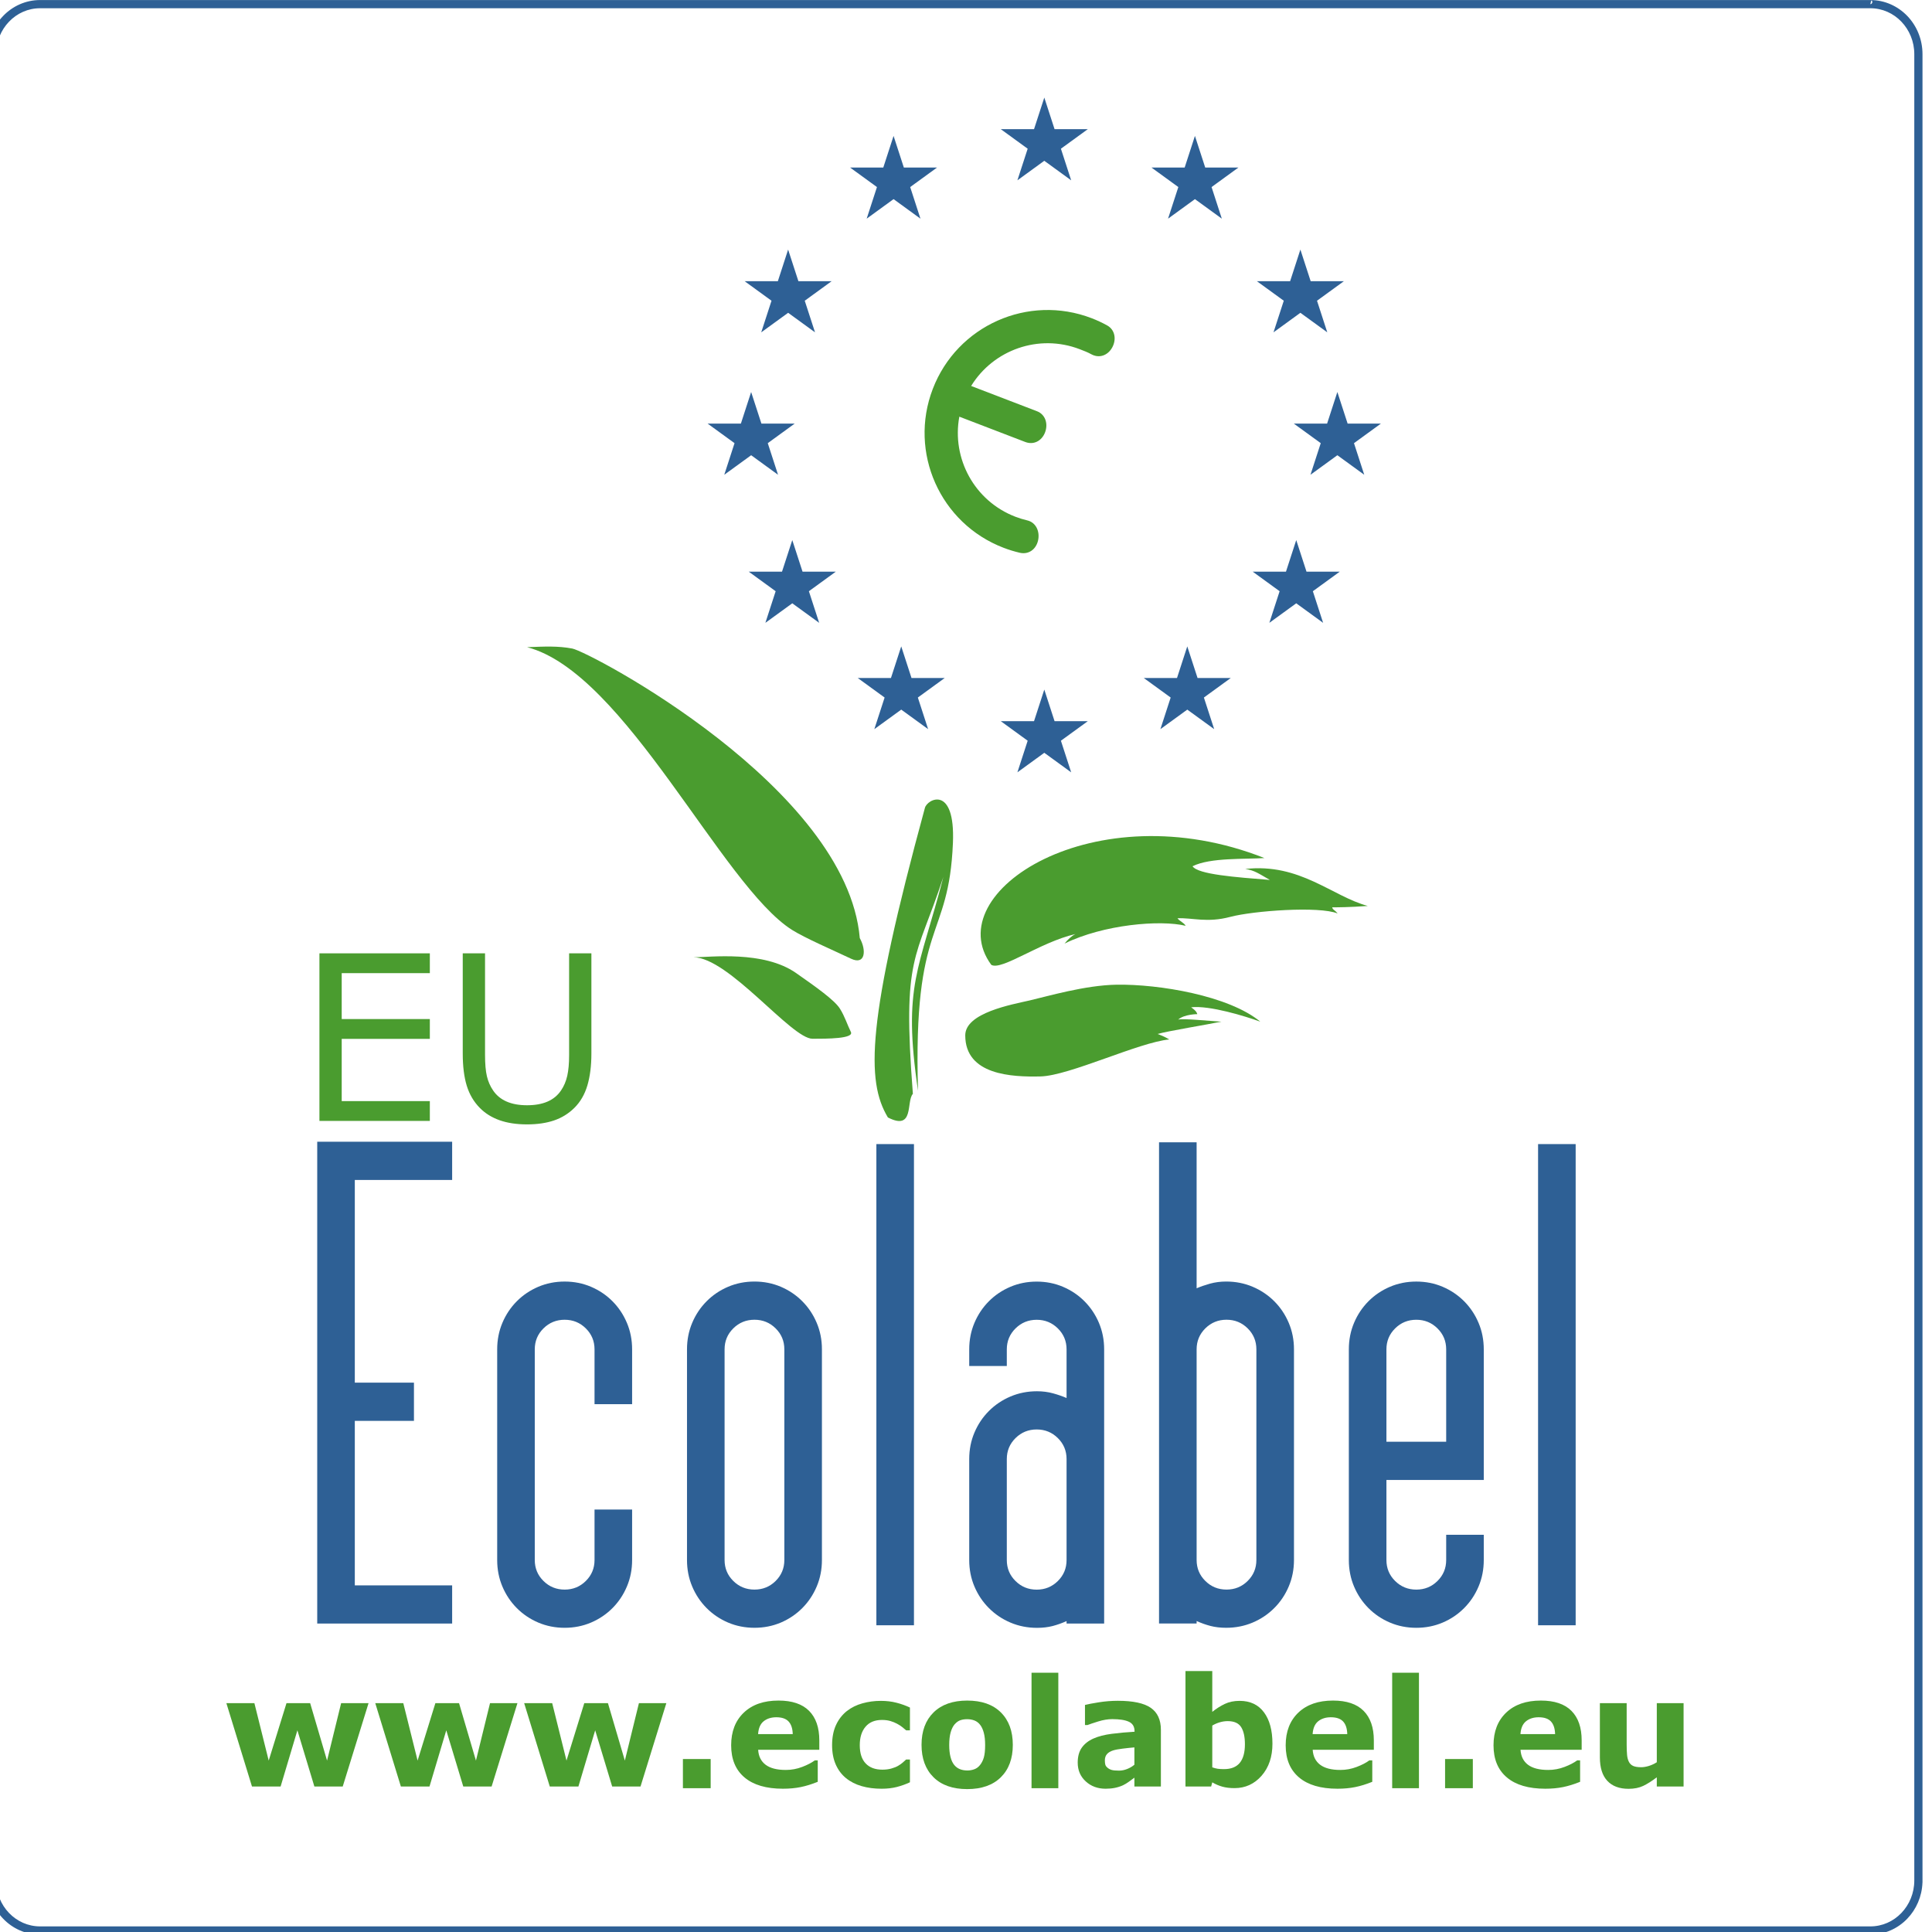
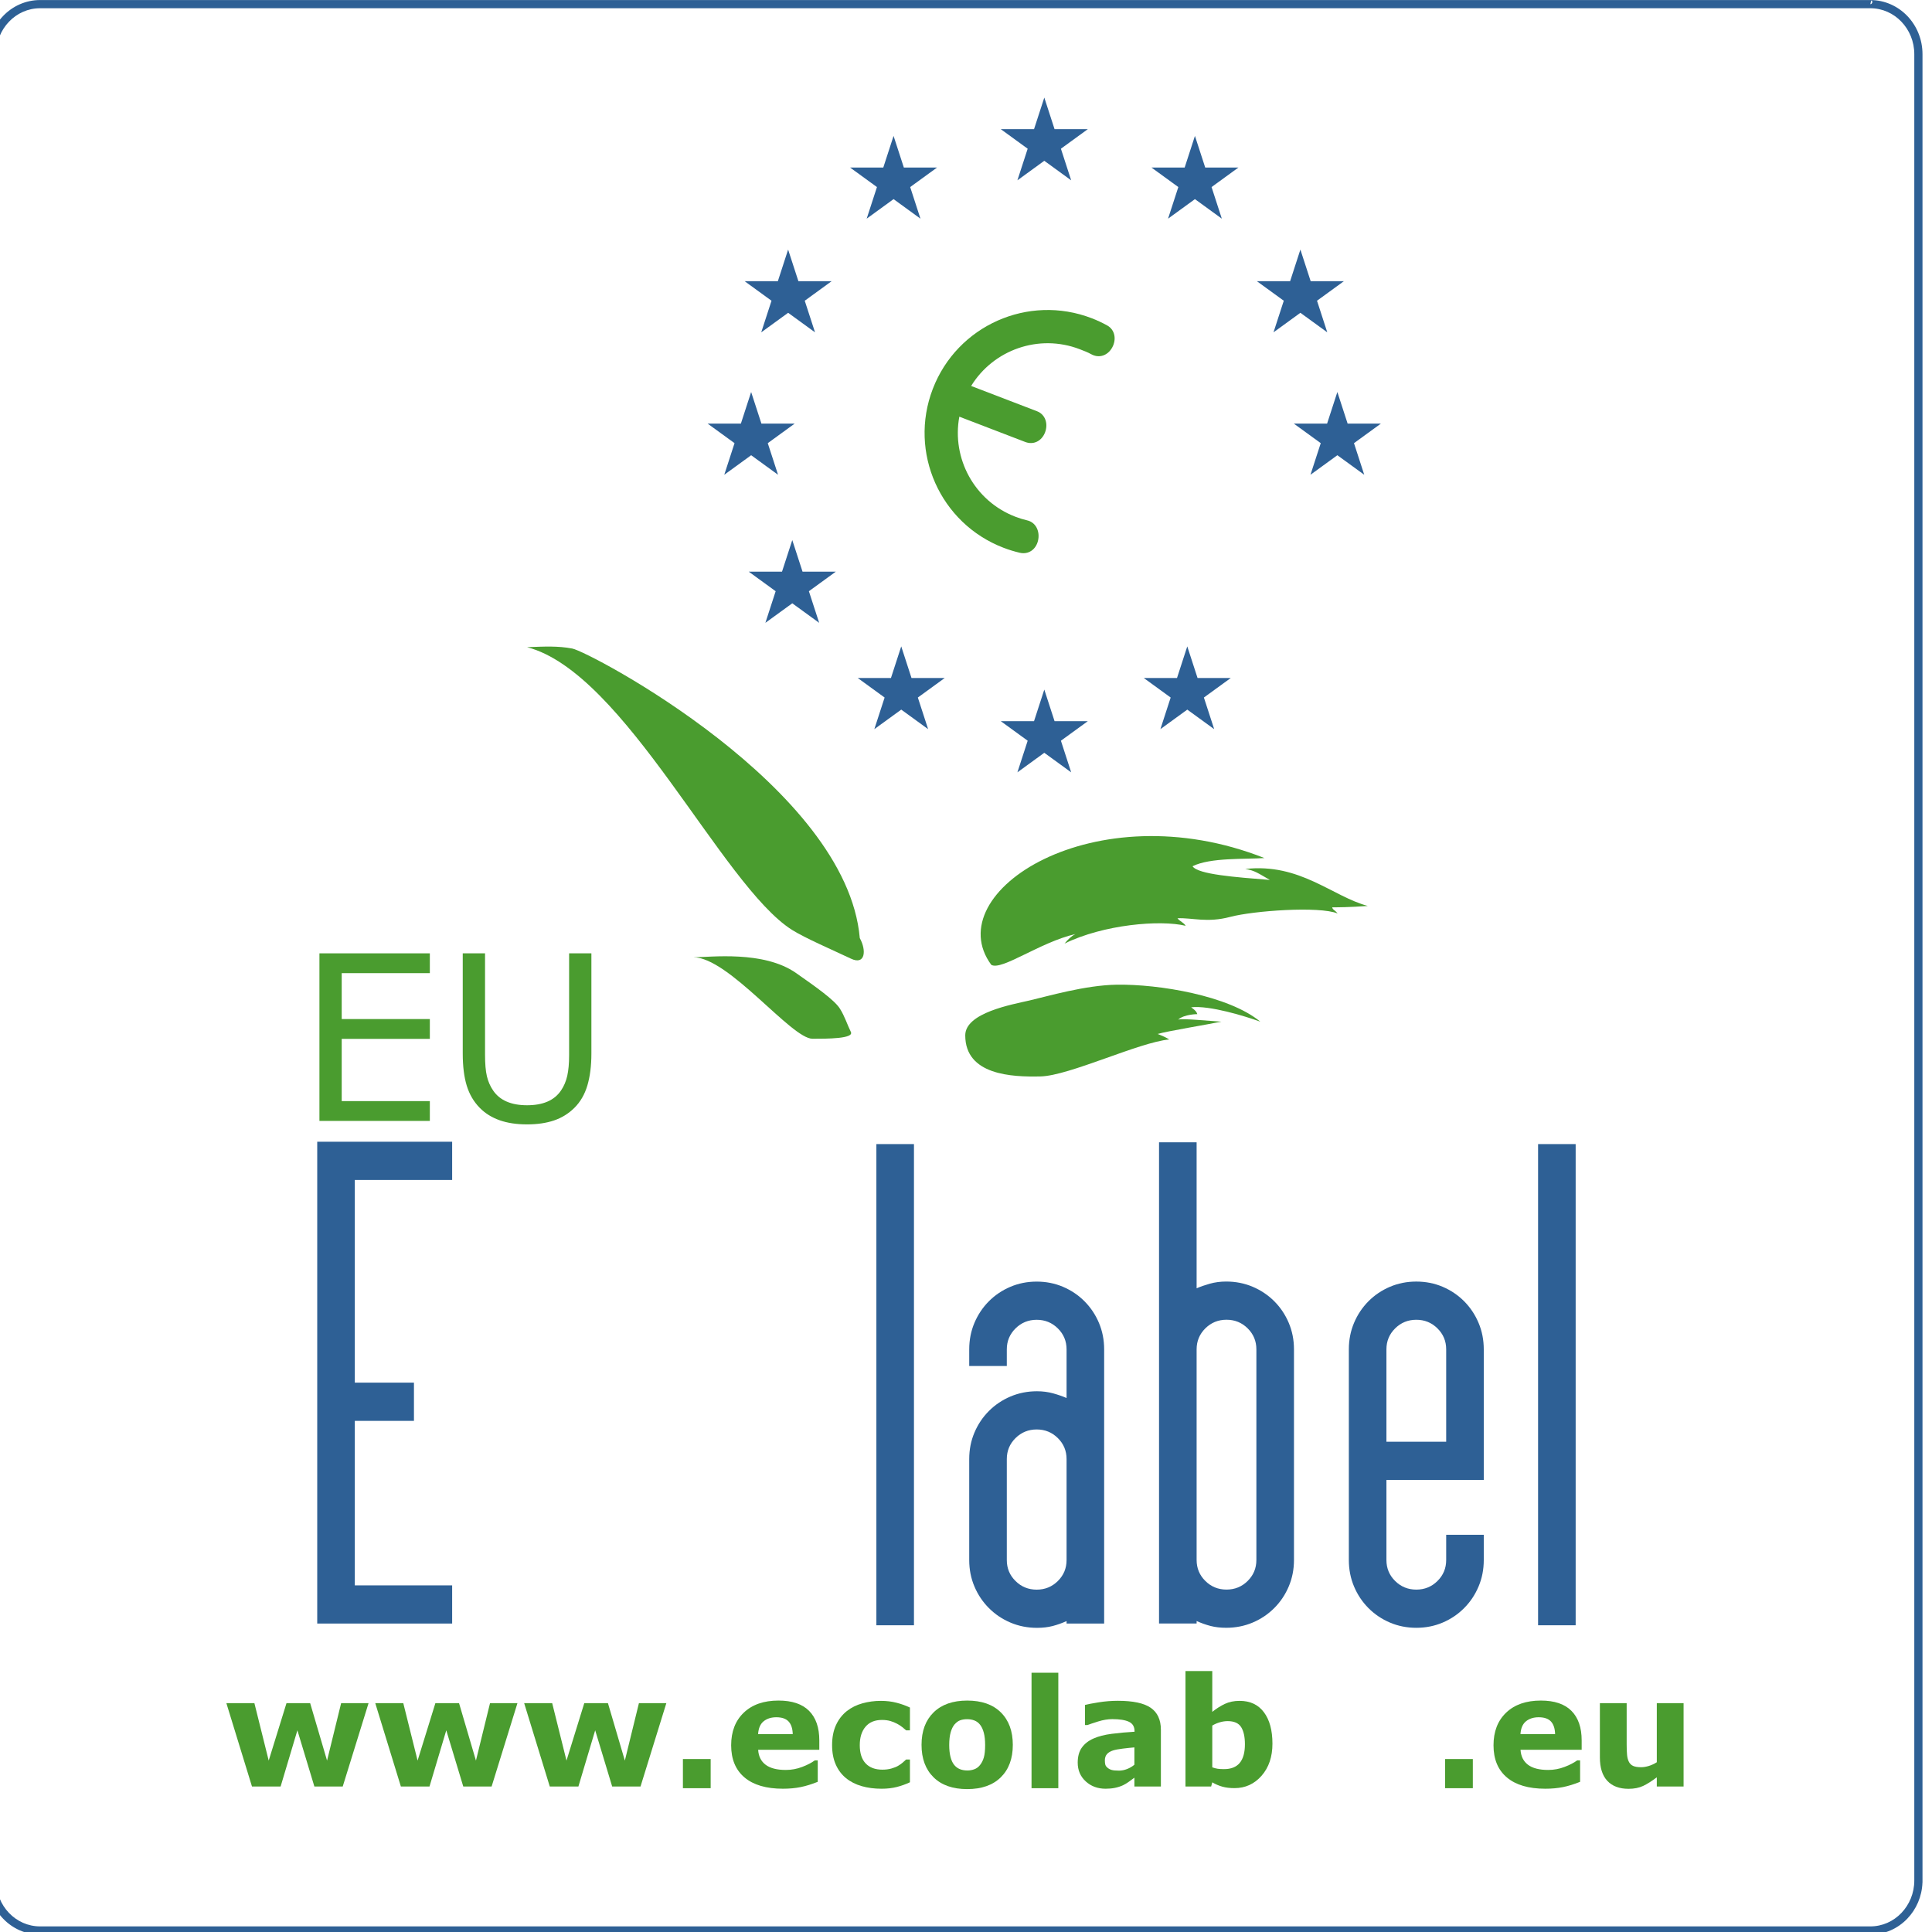
<svg xmlns="http://www.w3.org/2000/svg" xmlns:ns1="http://www.inkscape.org/namespaces/inkscape" xmlns:ns2="http://sodipodi.sourceforge.net/DTD/sodipodi-0.dtd" width="53.333mm" height="53.333mm" viewBox="0 0 53.333 53.333" version="1.1" id="svg1" ns1:version="1.4 (86a8ad7, 2024-10-11)" ns2:docname="ecolabel.svg">
  <ns2:namedview id="namedview1" pagecolor="#ffffff" bordercolor="#000000" borderopacity="0.25" ns1:showpageshadow="2" ns1:pageopacity="0.0" ns1:pagecheckerboard="0" ns1:deskcolor="#d1d1d1" ns1:document-units="mm" ns1:zoom="1.1358375" ns1:cx="101.24687" ns1:cy="100.80667" ns1:window-width="2880" ns1:window-height="1514" ns1:window-x="2869" ns1:window-y="-11" ns1:window-maximized="1" ns1:current-layer="layer1" />
  <defs id="defs1">
    <clipPath clipPathUnits="userSpaceOnUse" id="clipPath17-2">
      <path d="M 56.693,488.567 H 207.874 V 665.969 H 56.693 Z" transform="translate(-144.17,-640.548)" id="path17-4" />
    </clipPath>
    <clipPath clipPathUnits="userSpaceOnUse" id="clipPath19-5">
      <path d="M 56.693,488.567 H 207.874 V 665.969 H 56.693 Z" transform="translate(-140.56,-654.352)" id="path19-5" />
    </clipPath>
    <clipPath clipPathUnits="userSpaceOnUse" id="clipPath21-1">
      <path d="M 56.693,488.567 H 207.874 V 665.969 H 56.693 Z" transform="translate(-152.329,-651.356)" id="path21-7" />
    </clipPath>
    <clipPath clipPathUnits="userSpaceOnUse" id="clipPath23-1">
      <path d="M 56.693,488.567 H 207.874 V 665.969 H 56.693 Z" transform="translate(-160.568,-642.476)" id="path23-1" />
    </clipPath>
    <clipPath clipPathUnits="userSpaceOnUse" id="clipPath25-5">
      <path d="M 56.693,488.567 H 207.874 V 665.969 H 56.693 Z" transform="translate(-128.784,-651.356)" id="path25-2" />
    </clipPath>
    <clipPath clipPathUnits="userSpaceOnUse" id="clipPath27-7">
      <path d="M 56.693,488.567 H 207.874 V 665.969 H 56.693 Z" transform="translate(-120.546,-642.476)" id="path27-6" />
    </clipPath>
    <clipPath clipPathUnits="userSpaceOnUse" id="clipPath29-1">
      <path d="M 56.693,488.567 H 207.874 V 665.969 H 56.693 Z" transform="translate(-163.457,-631.348)" id="path29-4" />
    </clipPath>
    <clipPath clipPathUnits="userSpaceOnUse" id="clipPath31-2">
-       <path d="M 56.693,488.567 H 207.874 V 665.969 H 56.693 Z" transform="translate(-160.244,-619.78)" id="path31-3" />
+       <path d="M 56.693,488.567 V 665.969 H 56.693 Z" transform="translate(-160.244,-619.78)" id="path31-3" />
    </clipPath>
    <clipPath clipPathUnits="userSpaceOnUse" id="clipPath33-2">
      <path d="M 56.693,488.567 H 207.874 V 665.969 H 56.693 Z" transform="translate(-120.87,-619.78)" id="path33-2" />
    </clipPath>
    <clipPath clipPathUnits="userSpaceOnUse" id="clipPath35-1">
      <path d="M 56.693,488.567 H 207.874 V 665.969 H 56.693 Z" transform="translate(-129.383,-611.474)" id="path35-6" />
    </clipPath>
    <clipPath clipPathUnits="userSpaceOnUse" id="clipPath37-8">
      <path d="M 56.693,488.567 H 207.874 V 665.969 H 56.693 Z" transform="translate(-117.657,-631.348)" id="path37-5" />
    </clipPath>
    <clipPath clipPathUnits="userSpaceOnUse" id="clipPath39-7">
      <path d="M 56.693,488.567 H 207.874 V 665.969 H 56.693 Z" transform="translate(-140.56,-608.1)" id="path39-6" />
    </clipPath>
    <clipPath clipPathUnits="userSpaceOnUse" id="clipPath41-1">
      <path d="M 56.693,488.567 H 207.874 V 665.969 H 56.693 Z" transform="translate(-132.123,-600.114)" id="path41-8" />
    </clipPath>
    <clipPath clipPathUnits="userSpaceOnUse" id="clipPath43-9">
      <path d="M 56.693,488.567 H 207.874 V 665.969 H 56.693 Z" transform="translate(-111.848,-591.18)" id="path43-2" />
    </clipPath>
    <clipPath clipPathUnits="userSpaceOnUse" id="clipPath45-7">
      <path d="M 56.693,488.567 H 207.874 V 665.969 H 56.693 Z" transform="translate(-135.119,-590.591)" id="path45-9" />
    </clipPath>
    <clipPath clipPathUnits="userSpaceOnUse" id="clipPath47-5">
      <path d="M 56.693,488.567 H 207.874 V 665.969 H 56.693 Z" transform="translate(-133.086,-585.081)" id="path47-4" />
    </clipPath>
    <clipPath clipPathUnits="userSpaceOnUse" id="clipPath49-3">
      <path d="M 56.693,488.567 H 207.874 V 665.969 H 56.693 Z" transform="translate(-86.468,-532.908)" id="path49-1" />
    </clipPath>
    <clipPath clipPathUnits="userSpaceOnUse" id="clipPath51-2">
      <path d="M 56.693,488.567 H 207.874 V 665.969 H 56.693 Z" transform="translate(-98.1,-532.908)" id="path51-3" />
    </clipPath>
    <clipPath clipPathUnits="userSpaceOnUse" id="clipPath53-3">
      <path d="M 56.693,488.567 H 207.874 V 665.969 H 56.693 Z" transform="translate(-109.733,-532.908)" id="path53-4" />
    </clipPath>
    <clipPath clipPathUnits="userSpaceOnUse" id="clipPath55-1">
      <path d="M 56.693,488.567 H 207.874 V 665.969 H 56.693 Z" id="path55-1" />
    </clipPath>
    <clipPath clipPathUnits="userSpaceOnUse" id="clipPath57-3">
      <path d="M 56.693,488.567 H 207.874 V 665.969 H 56.693 Z" transform="translate(-119.609,-530.489)" id="path57-8" />
    </clipPath>
    <clipPath clipPathUnits="userSpaceOnUse" id="clipPath59-7">
      <path d="M 56.693,488.567 H 207.874 V 665.969 H 56.693 Z" transform="translate(-126.55,-526.222)" id="path59-4" />
    </clipPath>
    <clipPath clipPathUnits="userSpaceOnUse" id="clipPath61-2">
      <path d="M 56.693,488.567 H 207.874 V 665.969 H 56.693 Z" transform="translate(-134.233,-528.066)" id="path61-7" />
    </clipPath>
    <clipPath clipPathUnits="userSpaceOnUse" id="clipPath63-7">
      <path d="M 56.693,488.567 H 207.874 V 665.969 H 56.693 Z" id="path63-9" />
    </clipPath>
    <clipPath clipPathUnits="userSpaceOnUse" id="clipPath65-3">
      <path d="M 56.693,488.567 H 207.874 V 665.969 H 56.693 Z" transform="translate(-146.301,-528.099)" id="path65-1" />
    </clipPath>
    <clipPath clipPathUnits="userSpaceOnUse" id="clipPath67-9">
      <path d="M 56.693,488.567 H 207.874 V 665.969 H 56.693 Z" transform="translate(-154.936,-529.698)" id="path67-8" />
    </clipPath>
    <clipPath clipPathUnits="userSpaceOnUse" id="clipPath69-6">
      <path d="M 56.693,488.567 H 207.874 V 665.969 H 56.693 Z" transform="translate(-162.932,-530.489)" id="path69-5" />
    </clipPath>
    <clipPath clipPathUnits="userSpaceOnUse" id="clipPath71-0">
      <path d="M 56.693,488.567 H 207.874 V 665.969 H 56.693 Z" id="path71-2" />
    </clipPath>
    <clipPath clipPathUnits="userSpaceOnUse" id="clipPath73-8">
      <path d="M 56.693,488.567 H 207.874 V 665.969 H 56.693 Z" id="path73-6" />
    </clipPath>
    <clipPath clipPathUnits="userSpaceOnUse" id="clipPath75-0">
      <path d="M 56.693,488.567 H 207.874 V 665.969 H 56.693 Z" transform="translate(-179.169,-530.489)" id="path75-2" />
    </clipPath>
    <clipPath clipPathUnits="userSpaceOnUse" id="clipPath77-4">
      <path d="M 56.693,488.567 H 207.874 V 665.969 H 56.693 Z" transform="translate(-189.207,-526.395)" id="path77-8" />
    </clipPath>
    <clipPath clipPathUnits="userSpaceOnUse" id="clipPath79-6">
      <path d="M 56.693,488.567 H 207.874 V 665.969 H 56.693 Z" transform="translate(-91.256,-578.396)" id="path79-5" />
    </clipPath>
    <clipPath clipPathUnits="userSpaceOnUse" id="clipPath81-0">
      <path d="M 56.693,488.567 H 207.874 V 665.969 H 56.693 Z" transform="translate(-103.877,-583.656)" id="path81-9" />
    </clipPath>
    <clipPath clipPathUnits="userSpaceOnUse" id="clipPath83-0">
      <path d="M 56.693,488.567 H 207.874 V 665.969 H 56.693 Z" transform="translate(-82.457,-539.127)" id="path83-0" />
    </clipPath>
    <clipPath clipPathUnits="userSpaceOnUse" id="clipPath85-6">
      <path d="M 56.693,488.567 H 207.874 V 665.969 H 56.693 Z" transform="translate(-104.123,-556.268)" id="path85-1" />
    </clipPath>
    <clipPath clipPathUnits="userSpaceOnUse" id="clipPath87-3">
      <path d="M 56.693,488.567 H 207.874 V 665.969 H 56.693 Z" transform="translate(-118.952,-560.553)" id="path87-8" />
    </clipPath>
    <clipPath clipPathUnits="userSpaceOnUse" id="clipPath89-9">
      <path d="M 56.693,488.567 H 207.874 V 665.969 H 56.693 Z" id="path89-3" />
    </clipPath>
    <clipPath clipPathUnits="userSpaceOnUse" id="clipPath91-4">
      <path d="M 56.693,488.567 H 207.874 V 665.969 H 56.693 Z" transform="translate(-136.333,-544.086)" id="path91-4" />
    </clipPath>
    <clipPath clipPathUnits="userSpaceOnUse" id="clipPath93-6">
      <path d="M 56.693,488.567 H 207.874 V 665.969 H 56.693 Z" transform="translate(-155.15,-562.189)" id="path93-0" />
    </clipPath>
    <clipPath clipPathUnits="userSpaceOnUse" id="clipPath95-6">
      <path d="M 56.693,488.567 H 207.874 V 665.969 H 56.693 Z" transform="translate(-165.991,-553.331)" id="path95-6" />
    </clipPath>
    <clipPath clipPathUnits="userSpaceOnUse" id="clipPath97-1">
      <path d="M 56.693,488.567 H 207.874 V 665.969 H 56.693 Z" id="path97-8" />
    </clipPath>
    <clipPath clipPathUnits="userSpaceOnUse" id="clipPath99-4">
      <path d="M 56.693,488.567 H 207.874 V 665.969 H 56.693 Z" transform="translate(-203.864,-665.929)" id="path99-9" />
    </clipPath>
    <clipPath clipPathUnits="userSpaceOnUse" id="clipPath101-6">
      <path d="M 56.693,488.567 H 207.874 V 665.969 H 56.693 Z" transform="translate(-151.731,-611.474)" id="path101-3" />
    </clipPath>
    <clipPath clipPathUnits="userSpaceOnUse" id="clipPath103-7">
      <path d="M 56.693,488.567 H 207.874 V 665.969 H 56.693 Z" transform="translate(-124.847,-592.679)" id="path103-8" />
    </clipPath>
  </defs>
  <g ns1:label="Camada 1" ns1:groupmode="layer" id="layer1" transform="translate(-78.317,-28.575)">
    <g id="g3" transform="matrix(0.265,0,0,0.265,297.802,28.036)">
      <g id="g15" transform="translate(-905.143,-232.525)">
        <g id="group-MC0" />
        <path id="path16" d="m 0,0 c -0.385,0.213 -0.789,0.401 -1.211,0.563 -4.954,1.902 -10.512,-0.573 -12.413,-5.527 -1.902,-4.954 0.573,-10.512 5.527,-12.413 0.419,-0.161 0.843,-0.291 1.269,-0.39 0.692,-0.16 1.27,0.261 1.43,0.953 0.161,0.692 -0.152,1.416 -0.844,1.576 -0.31,0.073 -0.619,0.167 -0.925,0.285 -3.206,1.23 -4.988,4.56 -4.382,7.82 L -6.4,-9.109 c 0.663,-0.255 1.294,0.083 1.549,0.746 0.254,0.663 0.036,1.4 -0.627,1.655 l -5.148,1.975 c 1.733,2.823 5.281,4.102 8.484,2.873 0.309,-0.119 0.626,-0.239 0.907,-0.395 C -0.612,-2.596 0.059,-2.346 0.4,-1.723 0.741,-1.099 0.623,-0.341 0,0" style="fill:#4a9c2f;fill-opacity:1;fill-rule:nonzero;stroke:none" transform="matrix(1.333,0,0,-1.333,192.226,268.456)" clip-path="url(#clipPath17-2)" />
        <path id="path18" d="M 0,0 2.101,1.527 H -0.496 L -1.298,3.996 -2.101,1.527 H -4.698 L -2.597,0 -3.4,-2.47 -1.299,-0.943 0.802,-2.47 Z" style="fill:#2e6095;fill-opacity:1;fill-rule:nonzero;stroke:none" transform="matrix(1.333,0,0,-1.333,187.413,250.051)" clip-path="url(#clipPath19-5)" />
        <path id="path20" d="m 0,0 2.101,1.527 h -2.597 l -0.803,2.47 -0.802,-2.47 H -4.698 L -2.597,0 -3.4,-2.47 -1.299,-0.943 0.802,-2.47 Z" style="fill:#2e6095;fill-opacity:1;fill-rule:nonzero;stroke:none" transform="matrix(1.333,0,0,-1.333,203.106,254.045)" clip-path="url(#clipPath21-1)" />
        <path id="path22" d="m 0,0 2.101,1.527 h -2.597 l -0.803,2.47 -0.802,-2.47 H -4.699 L -2.597,0 -3.4,-2.47 -1.299,-0.943 0.802,-2.47 Z" style="fill:#2e6095;fill-opacity:1;fill-rule:nonzero;stroke:none" transform="matrix(1.333,0,0,-1.333,214.091,265.886)" clip-path="url(#clipPath23-1)" />
        <path id="path24" d="m 0,0 2.101,1.527 h -2.597 l -0.803,2.47 -0.802,-2.47 H -4.699 L -2.597,0 -3.4,-2.47 -1.299,-0.943 0.802,-2.47 Z" style="fill:#2e6095;fill-opacity:1;fill-rule:nonzero;stroke:none" transform="matrix(1.333,0,0,-1.333,171.712,254.045)" clip-path="url(#clipPath25-5)" />
        <path id="path26" d="m 0,0 2.101,1.527 h -2.597 l -0.803,2.47 -0.802,-2.47 H -4.698 L -2.597,0 -3.4,-2.47 -1.298,-0.943 0.803,-2.47 Z" style="fill:#2e6095;fill-opacity:1;fill-rule:nonzero;stroke:none" transform="matrix(1.333,0,0,-1.333,160.728,265.886)" clip-path="url(#clipPath27-7)" />
        <path id="path28" d="m 0,0 2.101,1.527 h -2.597 l -0.803,2.47 -0.802,-2.47 H -4.699 L -2.597,0 -3.4,-2.47 -1.299,-0.943 0.802,-2.47 Z" style="fill:#2e6095;fill-opacity:1;fill-rule:nonzero;stroke:none" transform="matrix(1.333,0,0,-1.333,217.942,280.723)" clip-path="url(#clipPath29-1)" />
        <path id="path30" d="m 0,0 2.101,1.527 h -2.597 l -0.802,2.47 -0.803,-2.47 H -4.698 L -2.597,0 -3.4,-2.47 -1.299,-0.944 0.802,-2.47 Z" style="fill:#2e6095;fill-opacity:1;fill-rule:nonzero;stroke:none" transform="matrix(1.333,0,0,-1.333,213.658,296.147)" clip-path="url(#clipPath31-2)" />
        <path id="path32" d="m 0,0 2.101,1.527 h -2.597 l -0.802,2.47 -0.803,-2.47 H -4.698 L -2.597,0 -3.4,-2.47 -1.298,-0.944 0.803,-2.47 Z" style="fill:#2e6095;fill-opacity:1;fill-rule:nonzero;stroke:none" transform="matrix(1.333,0,0,-1.333,161.16,296.147)" clip-path="url(#clipPath33-2)" />
        <path id="path34" d="m 0,0 2.101,1.527 h -2.597 l -0.802,2.47 -0.803,-2.47 H -4.698 L -2.597,0 -3.4,-2.47 -1.298,-0.944 0.803,-2.47 Z" style="fill:#2e6095;fill-opacity:1;fill-rule:nonzero;stroke:none" transform="matrix(1.333,0,0,-1.333,172.51,307.221)" clip-path="url(#clipPath35-1)" />
        <path id="path36" d="m 0,0 2.101,1.527 h -2.597 l -0.803,2.47 -0.802,-2.47 H -4.698 L -2.597,0 -3.399,-2.47 -1.298,-0.943 0.803,-2.47 Z" style="fill:#2e6095;fill-opacity:1;fill-rule:nonzero;stroke:none" transform="matrix(1.333,0,0,-1.333,156.876,280.723)" clip-path="url(#clipPath37-8)" />
        <path id="path38" d="m 0,0 2.101,1.527 h -2.597 l -0.802,2.47 -0.803,-2.47 H -4.698 L -2.597,0 -3.4,-2.47 -1.299,-0.943 0.802,-2.47 Z" style="fill:#2e6095;fill-opacity:1;fill-rule:nonzero;stroke:none" transform="matrix(1.333,0,0,-1.333,187.413,311.72)" clip-path="url(#clipPath39-7)" />
-         <path id="path40" d="m 0,0 c -0.321,-7.73 -3.13,-5.885 -2.728,-19.366 -1.22,8.275 0.091,9.402 1.982,16.715 -2.144,-6.557 -3.229,-6.062 -2.384,-16.955 -0.535,-0.589 0.134,-2.916 -1.952,-1.846 -1.717,2.85 -1.653,7.516 2.889,24.18 C -2.033,3.424 0.191,4.596 0,0" style="fill:#4a9c2f;fill-opacity:1;fill-rule:nonzero;stroke:none" transform="matrix(1.333,0,0,-1.333,176.164,322.369)" clip-path="url(#clipPath41-1)" />
        <path id="path42" d="m 0,0 c 1.303,0 5.48,0.551 8.024,-1.231 1.605,-1.123 2.997,-2.111 3.424,-2.781 0.375,-0.589 0.589,-1.284 0.856,-1.819 0.268,-0.535 -1.86,-0.535 -2.996,-0.535 C 7.65,-6.366 2.755,0 0,0" style="fill:#4a9c2f;fill-opacity:1;fill-rule:nonzero;stroke:none" transform="matrix(1.333,0,0,-1.333,149.13,334.28)" clip-path="url(#clipPath43-9)" />
        <path id="path44" d="M 0,0 C -4.173,5.671 8.078,13.588 21.345,8.345 19.847,8.239 17.119,8.399 15.728,7.703 16.156,7.062 19.099,6.848 21.773,6.634 20.917,7.115 20.596,7.383 19.847,7.49 24.127,7.971 26.642,5.35 29.423,4.601 27.979,4.494 27.016,4.494 26.642,4.494 26.695,4.28 26.802,4.333 27.069,4.012 25.625,4.601 20.489,4.227 18.67,3.745 16.852,3.264 15.728,3.691 14.551,3.638 14.765,3.37 15.032,3.317 15.193,3.049 13.214,3.531 8.773,3.156 5.724,1.659 5.992,1.98 6.259,2.247 6.58,2.407 3.798,1.765 0.802,-0.482 0,0" style="fill:#4a9c2f;fill-opacity:1;fill-rule:nonzero;stroke:none" transform="matrix(1.333,0,0,-1.333,180.158,335.065)" clip-path="url(#clipPath45-7)" />
        <path id="path46" d="M 0,0 C 0,1.765 3.638,2.407 5.029,2.728 6.42,3.049 9.36,3.919 11.823,3.959 15.139,4.012 20.596,3.103 23.057,1.07 21.88,1.498 19.098,2.354 17.654,2.194 c 0.374,-0.268 0.428,-0.375 0.481,-0.536 0,0 -1.016,0 -1.497,-0.427 0.374,0.106 2.46,-0.108 3.37,-0.161 -1.017,-0.214 -4.28,-0.749 -4.975,-0.963 0.427,-0.16 0.642,-0.268 0.909,-0.428 C 13.588,-0.535 8.132,-3.156 5.885,-3.21 3.638,-3.263 0,-3.105 0,0" style="fill:#4a9c2f;fill-opacity:1;fill-rule:nonzero;stroke:none" transform="matrix(1.333,0,0,-1.333,177.448,342.412)" clip-path="url(#clipPath47-5)" />
        <path id="path48" d="m 0,0 -2.018,-6.513 h -2.216 l -1.327,4.39 -1.311,-4.39 H -9.11 L -11.111,0 h 2.19 L -7.803,-4.489 -6.413,0 h 1.849 l 1.321,-4.489 1.1,4.489 z" style="fill:#4a9c2f;fill-opacity:1;fill-rule:nonzero;stroke:none" transform="matrix(1.333,0,0,-1.333,115.29,411.976)" clip-path="url(#clipPath49-3)" />
        <path id="path50" d="m 0,0 -2.018,-6.513 h -2.216 l -1.327,4.39 -1.311,-4.39 H -9.11 L -11.111,0 h 2.19 L -7.803,-4.489 -6.413,0 h 1.849 l 1.321,-4.489 1.1,4.489 z" style="fill:#4a9c2f;fill-opacity:1;fill-rule:nonzero;stroke:none" transform="matrix(1.333,0,0,-1.333,130.8,411.976)" clip-path="url(#clipPath51-2)" />
        <path id="path52" d="m 0,0 -2.018,-6.513 h -2.216 l -1.327,4.39 -1.311,-4.39 H -9.11 L -11.111,0 h 2.19 L -7.803,-4.489 -6.413,0 h 1.849 l 1.321,-4.489 1.1,4.489 z" style="fill:#4a9c2f;fill-opacity:1;fill-rule:nonzero;stroke:none" transform="matrix(1.333,0,0,-1.333,146.311,411.976)" clip-path="url(#clipPath53-3)" />
        <path id="path54" d="m 113.224,526.395 h -2.169 v 2.279 h 2.169 z" style="fill:#4a9c2f;fill-opacity:1;fill-rule:nonzero;stroke:none" transform="matrix(1.333,0,0,-1.333,-8.0000007e-7,1122.52)" clip-path="url(#clipPath55-1)" />
        <path id="path56" d="m 0,0 c -0.012,0.437 -0.12,0.766 -0.325,0.986 -0.205,0.22 -0.524,0.33 -0.957,0.33 -0.402,0 -0.732,-0.104 -0.991,-0.313 C -2.533,0.795 -2.677,0.46 -2.708,0 Z m 2.076,-1.224 h -4.779 c 0.031,-0.51 0.225,-0.9 0.583,-1.171 0.358,-0.27 0.885,-0.406 1.58,-0.406 0.441,0 0.868,0.079 1.282,0.238 0.414,0.159 0.74,0.328 0.98,0.51 H 1.954 V -3.728 C 1.482,-3.918 1.038,-4.055 0.62,-4.14 0.203,-4.225 -0.259,-4.268 -0.766,-4.268 c -1.306,0 -2.308,0.294 -3.004,0.882 -0.695,0.587 -1.043,1.424 -1.043,2.51 0,1.075 0.329,1.926 0.989,2.555 0.659,0.628 1.562,0.942 2.71,0.942 1.06,0 1.856,-0.267 2.39,-0.803 0.533,-0.536 0.8,-1.306 0.8,-2.311 z" style="fill:#4a9c2f;fill-opacity:1;fill-rule:nonzero;stroke:none" transform="matrix(1.333,0,0,-1.333,159.478,415.201)" clip-path="url(#clipPath57-3)" />
        <path id="path58" d="m 0,0 c -0.568,0 -1.088,0.068 -1.557,0.203 -0.47,0.135 -0.879,0.344 -1.227,0.626 -0.344,0.282 -0.611,0.638 -0.8,1.067 -0.189,0.43 -0.284,0.932 -0.284,1.507 0,0.608 0.102,1.132 0.304,1.572 0.203,0.441 0.486,0.806 0.85,1.096 0.352,0.275 0.757,0.476 1.218,0.603 0.46,0.128 0.937,0.192 1.432,0.192 0.445,0 0.855,-0.048 1.229,-0.146 C 1.54,6.624 1.89,6.499 2.215,6.344 V 4.563 H 1.919 C 1.839,4.633 1.741,4.714 1.627,4.807 1.513,4.9 1.373,4.991 1.207,5.08 1.049,5.165 0.876,5.235 0.687,5.291 0.497,5.347 0.277,5.375 0.026,5.375 c -0.556,0 -0.983,-0.176 -1.282,-0.53 -0.3,-0.354 -0.449,-0.834 -0.449,-1.442 0,-0.626 0.153,-1.101 0.46,-1.425 C -0.938,1.653 -0.502,1.49 0.061,1.49 0.324,1.49 0.56,1.52 0.77,1.58 0.981,1.64 1.156,1.71 1.294,1.792 1.425,1.869 1.541,1.95 1.641,2.035 1.742,2.12 1.834,2.203 1.919,2.285 H 2.215 V 0.504 C 1.886,0.35 1.543,0.227 1.186,0.136 0.828,0.045 0.433,0 0,0" style="fill:#4a9c2f;fill-opacity:1;fill-rule:nonzero;stroke:none" transform="matrix(1.333,0,0,-1.333,168.733,420.891)" clip-path="url(#clipPath59-7)" />
        <path id="path60" d="M 0,0 C 0.135,0.166 0.237,0.366 0.305,0.6 0.372,0.834 0.406,1.158 0.406,1.572 0.406,1.954 0.371,2.275 0.301,2.534 0.232,2.793 0.135,3 0.012,3.155 -0.112,3.313 -0.261,3.425 -0.435,3.491 -0.609,3.557 -0.796,3.59 -0.997,3.59 -1.198,3.59 -1.377,3.562 -1.534,3.508 -1.69,3.454 -1.84,3.346 -1.983,3.183 -2.111,3.033 -2.212,2.826 -2.288,2.563 -2.363,2.3 -2.401,1.97 -2.401,1.572 c 0,-0.356 0.033,-0.665 0.099,-0.926 0.066,-0.261 0.162,-0.47 0.29,-0.629 0.124,-0.151 0.271,-0.261 0.443,-0.33 0.172,-0.07 0.369,-0.105 0.589,-0.105 0.189,0 0.37,0.033 0.543,0.096 C -0.266,-0.258 -0.12,-0.151 0,0 m 2.569,1.583 c 0,-1.071 -0.312,-1.915 -0.936,-2.531 -0.625,-0.617 -1.501,-0.925 -2.63,-0.925 -1.129,0 -2.006,0.308 -2.63,0.925 -0.624,0.616 -0.937,1.46 -0.937,2.531 0,1.079 0.315,1.925 0.943,2.54 0.628,0.614 1.503,0.922 2.624,0.922 1.136,0 2.015,-0.309 2.635,-0.928 C 2.259,3.499 2.569,2.654 2.569,1.583" style="fill:#4a9c2f;fill-opacity:1;fill-rule:nonzero;stroke:none" transform="matrix(1.333,0,0,-1.333,178.978,418.433)" clip-path="url(#clipPath61-2)" />
        <path id="path62" d="m 140.392,526.395 h -2.093 v 9.023 h 2.093 z" style="fill:#4a9c2f;fill-opacity:1;fill-rule:nonzero;stroke:none" transform="matrix(1.333,0,0,-1.333,-8.0000007e-7,1122.52)" clip-path="url(#clipPath63-7)" />
        <path id="path64" d="M 0,0 V 1.353 C -0.282,1.33 -0.588,1.298 -0.916,1.257 -1.245,1.217 -1.494,1.17 -1.664,1.116 -1.873,1.05 -2.032,0.955 -2.143,0.829 -2.253,0.705 -2.308,0.54 -2.308,0.335 c 0,-0.135 0.012,-0.244 0.035,-0.329 0.023,-0.085 0.081,-0.166 0.174,-0.243 0.089,-0.077 0.195,-0.134 0.319,-0.17 0.123,-0.037 0.317,-0.055 0.58,-0.055 0.208,0 0.42,0.042 0.634,0.127 C -0.351,-0.25 -0.162,-0.139 0,0 m 0,-1.013 c -0.112,-0.085 -0.251,-0.188 -0.418,-0.307 -0.166,-0.12 -0.323,-0.215 -0.47,-0.285 -0.204,-0.093 -0.417,-0.161 -0.637,-0.205 -0.221,-0.045 -0.462,-0.067 -0.725,-0.067 -0.619,0 -1.137,0.191 -1.554,0.574 -0.418,0.383 -0.626,0.872 -0.626,1.467 0,0.475 0.106,0.864 0.318,1.166 0.213,0.301 0.515,0.539 0.905,0.713 0.387,0.174 0.866,0.298 1.438,0.371 0.572,0.073 1.166,0.128 1.781,0.162 v 0.035 c 0,0.36 -0.147,0.608 -0.441,0.745 C -0.723,3.494 -1.156,3.562 -1.728,3.562 -2.072,3.562 -2.439,3.501 -2.83,3.38 -3.22,3.258 -3.501,3.164 -3.671,3.098 H -3.862 V 4.67 c 0.22,0.058 0.578,0.126 1.076,0.206 0.496,0.079 0.994,0.119 1.493,0.119 1.187,0 2.044,-0.183 2.571,-0.548 C 1.806,4.081 2.07,3.508 2.07,2.727 v -4.43 H 0 Z" style="fill:#4a9c2f;fill-opacity:1;fill-rule:nonzero;stroke:none" transform="matrix(1.333,0,0,-1.333,195.068,418.389)" clip-path="url(#clipPath65-3)" />
        <path id="path66" d="M 0,0 C 0,0.579 -0.098,1.025 -0.295,1.338 -0.492,1.65 -0.843,1.806 -1.348,1.806 -1.545,1.806 -1.747,1.777 -1.956,1.717 -2.164,1.657 -2.363,1.571 -2.551,1.459 v -3.265 c 0.15,-0.054 0.293,-0.091 0.427,-0.111 0.136,-0.019 0.298,-0.028 0.487,-0.028 0.551,0 0.962,0.162 1.232,0.486 C -0.135,-1.135 0,-0.649 0,0 m 2.151,0.043 c 0,-1.024 -0.282,-1.859 -0.848,-2.505 -0.566,-0.645 -1.272,-0.968 -2.117,-0.968 -0.363,0 -0.681,0.039 -0.956,0.116 -0.274,0.078 -0.534,0.189 -0.781,0.336 l -0.088,-0.325 h -2.006 v 9.024 h 2.094 v -3.19 c 0.32,0.255 0.647,0.462 0.981,0.621 0.334,0.158 0.719,0.238 1.156,0.238 0.822,0 1.455,-0.297 1.899,-0.891 C 1.929,1.906 2.151,1.087 2.151,0.043" style="fill:#4a9c2f;fill-opacity:1;fill-rule:nonzero;stroke:none" transform="matrix(1.333,0,0,-1.333,206.581,416.256)" clip-path="url(#clipPath67-9)" />
-         <path id="path68" d="m 0,0 c -0.012,0.437 -0.12,0.766 -0.324,0.986 -0.206,0.22 -0.524,0.33 -0.958,0.33 -0.402,0 -0.732,-0.104 -0.991,-0.313 C -2.532,0.795 -2.677,0.46 -2.708,0 Z m 2.076,-1.224 h -4.778 c 0.031,-0.51 0.225,-0.9 0.583,-1.171 0.357,-0.27 0.884,-0.406 1.58,-0.406 0.44,0 0.868,0.079 1.282,0.238 0.413,0.159 0.74,0.328 0.98,0.51 H 1.954 V -3.728 C 1.483,-3.918 1.038,-4.055 0.62,-4.14 0.203,-4.225 -0.259,-4.268 -0.765,-4.268 c -1.307,0 -2.308,0.294 -3.004,0.882 -0.696,0.587 -1.044,1.424 -1.044,2.51 0,1.075 0.33,1.926 0.989,2.555 0.659,0.628 1.562,0.942 2.711,0.942 1.059,0 1.856,-0.267 2.389,-0.803 0.533,-0.536 0.8,-1.306 0.8,-2.311 z" style="fill:#4a9c2f;fill-opacity:1;fill-rule:nonzero;stroke:none" transform="matrix(1.333,0,0,-1.333,217.243,415.201)" clip-path="url(#clipPath69-6)" />
-         <path id="path70" d="m 168.575,526.395 h -2.093 v 9.023 h 2.093 z" style="fill:#4a9c2f;fill-opacity:1;fill-rule:nonzero;stroke:none" transform="matrix(1.333,0,0,-1.333,-8.0000009e-7,1122.52)" clip-path="url(#clipPath71-0)" />
        <path id="path72" d="m 172.785,526.395 h -2.169 v 2.279 h 2.169 z" style="fill:#4a9c2f;fill-opacity:1;fill-rule:nonzero;stroke:none" transform="matrix(1.333,0,0,-1.333,-8.0000009e-7,1122.52)" clip-path="url(#clipPath73-8)" />
        <path id="path74" d="m 0,0 c -0.012,0.437 -0.12,0.766 -0.324,0.986 -0.206,0.22 -0.524,0.33 -0.958,0.33 -0.402,0 -0.732,-0.104 -0.991,-0.313 C -2.532,0.795 -2.677,0.46 -2.708,0 Z m 2.076,-1.224 h -4.778 c 0.031,-0.51 0.225,-0.9 0.582,-1.171 0.358,-0.27 0.885,-0.406 1.581,-0.406 0.44,0 0.868,0.079 1.282,0.238 0.413,0.159 0.74,0.328 0.98,0.51 H 1.954 V -3.728 C 1.483,-3.918 1.038,-4.055 0.62,-4.14 0.203,-4.225 -0.259,-4.268 -0.766,-4.268 c -1.306,0 -2.307,0.294 -3.003,0.882 -0.696,0.587 -1.044,1.424 -1.044,2.51 0,1.075 0.329,1.926 0.989,2.555 0.659,0.628 1.562,0.942 2.711,0.942 1.059,0 1.856,-0.267 2.389,-0.803 0.533,-0.536 0.8,-1.306 0.8,-2.311 z" style="fill:#4a9c2f;fill-opacity:1;fill-rule:nonzero;stroke:none" transform="matrix(1.333,0,0,-1.333,238.893,415.201)" clip-path="url(#clipPath75-0)" />
        <path id="path76" d="M 0,0 H -2.093 V 0.719 C -2.48,0.426 -2.833,0.202 -3.153,0.049 -3.474,-0.103 -3.856,-0.18 -4.3,-0.18 c -0.718,0 -1.271,0.207 -1.659,0.621 -0.388,0.414 -0.582,1.024 -0.582,1.832 v 4.24 h 2.093 V 3.282 c 0,-0.328 0.011,-0.602 0.032,-0.82 0.021,-0.219 0.071,-0.399 0.148,-0.543 0.073,-0.142 0.184,-0.247 0.333,-0.313 0.149,-0.065 0.357,-0.098 0.624,-0.098 0.178,0 0.375,0.033 0.591,0.098 0.217,0.066 0.426,0.163 0.627,0.291 V 6.513 H 0 Z" style="fill:#4a9c2f;fill-opacity:1;fill-rule:nonzero;stroke:none" transform="matrix(1.333,0,0,-1.333,252.277,420.66)" clip-path="url(#clipPath77-4)" />
        <path id="path78" d="M 0,0 H -8.628 V 13.096 H 0 V 11.548 H -6.887 V 7.96 H 0 V 6.412 H -6.887 V 1.548 H 0 Z" style="fill:#4a9c2f;fill-opacity:1;fill-rule:nonzero;stroke:none" transform="matrix(1.333,0,0,-1.333,121.674,351.325)" clip-path="url(#clipPath79-6)" />
        <path id="path80" d="m 0,0 c 0,-0.95 -0.104,-1.778 -0.312,-2.484 -0.209,-0.707 -0.55,-1.295 -1.025,-1.764 -0.452,-0.446 -0.979,-0.771 -1.583,-0.976 -0.604,-0.205 -1.308,-0.308 -2.111,-0.308 -0.821,0 -1.536,0.109 -2.146,0.325 -0.61,0.217 -1.123,0.537 -1.539,0.959 -0.475,0.481 -0.816,1.061 -1.025,1.741 -0.208,0.681 -0.312,1.516 -0.312,2.507 v 7.836 h 1.742 v -7.924 c 0,-0.709 0.048,-1.269 0.145,-1.68 0.096,-0.41 0.259,-0.782 0.488,-1.117 0.258,-0.381 0.608,-0.668 1.051,-0.862 0.442,-0.193 0.975,-0.29 1.596,-0.29 0.627,0 1.161,0.095 1.601,0.286 0.44,0.19 0.792,0.479 1.055,0.866 0.229,0.335 0.392,0.717 0.489,1.148 0.096,0.431 0.145,0.966 0.145,1.605 V 7.836 H 0 Z" style="fill:#4a9c2f;fill-opacity:1;fill-rule:nonzero;stroke:none" transform="matrix(1.333,0,0,-1.333,138.503,344.312)" clip-path="url(#clipPath81-0)" />
        <path id="path82" d="M 0,0 V 37.651 H 10.544 V 34.666 H 2.937 V 18.826 H 7.559 V 15.84 H 2.937 V 2.985 h 7.607 V 0 Z" style="fill:#2e6095;fill-opacity:1;fill-rule:nonzero;stroke:none" transform="matrix(1.333,0,0,-1.333,109.943,403.684)" clip-path="url(#clipPath83-0)" />
-         <path id="path84" d="m 0,0 v 4.285 c 0,0.642 -0.227,1.187 -0.681,1.637 -0.455,0.449 -1.005,0.674 -1.654,0.674 -0.649,0 -1.2,-0.225 -1.654,-0.674 C -4.444,5.472 -4.67,4.927 -4.67,4.285 v -16.466 c 0,-0.643 0.226,-1.188 0.681,-1.637 0.454,-0.45 1.005,-0.674 1.654,-0.674 0.649,0 1.199,0.224 1.654,0.674 0.454,0.449 0.681,0.994 0.681,1.637 v 3.948 h 2.937 v -3.948 c 0,-0.739 -0.136,-1.429 -0.408,-2.07 -0.271,-0.643 -0.647,-1.204 -1.126,-1.686 -0.479,-0.481 -1.038,-0.859 -1.677,-1.131 -0.64,-0.272 -1.327,-0.409 -2.061,-0.409 -0.735,0 -1.422,0.137 -2.061,0.409 -0.64,0.272 -1.199,0.65 -1.678,1.131 -0.479,0.482 -0.855,1.043 -1.126,1.686 -0.272,0.641 -0.407,1.331 -0.407,2.07 V 4.285 c 0,0.738 0.135,1.428 0.407,2.07 0.271,0.642 0.647,1.204 1.126,1.686 0.479,0.481 1.038,0.858 1.678,1.131 0.639,0.272 1.326,0.409 2.061,0.409 0.734,0 1.421,-0.137 2.061,-0.409 C 0.365,8.899 0.924,8.522 1.403,8.041 1.882,7.559 2.258,6.997 2.529,6.355 2.801,5.713 2.937,5.023 2.937,4.285 V 0 Z" style="fill:#2e6095;fill-opacity:1;fill-rule:nonzero;stroke:none" transform="matrix(1.333,0,0,-1.333,138.83,380.83)" clip-path="url(#clipPath85-6)" />
-         <path id="path86" d="m 0,0 c 0,0.642 -0.227,1.187 -0.681,1.637 -0.455,0.449 -1.005,0.674 -1.654,0.674 -0.649,0 -1.2,-0.225 -1.654,-0.674 C -4.444,1.187 -4.67,0.642 -4.67,0 v -16.466 c 0,-0.643 0.226,-1.188 0.681,-1.638 0.454,-0.449 1.005,-0.673 1.654,-0.673 0.649,0 1.199,0.224 1.654,0.673 0.454,0.45 0.681,0.995 0.681,1.638 z m 2.937,-16.466 c 0,-0.739 -0.136,-1.429 -0.408,-2.071 -0.271,-0.642 -0.647,-1.203 -1.126,-1.685 -0.479,-0.481 -1.038,-0.859 -1.677,-1.132 -0.64,-0.271 -1.327,-0.408 -2.061,-0.408 -0.735,0 -1.422,0.137 -2.061,0.408 -0.64,0.273 -1.199,0.651 -1.678,1.132 -0.479,0.482 -0.855,1.043 -1.126,1.685 -0.272,0.642 -0.407,1.332 -0.407,2.071 V 0 c 0,0.738 0.135,1.428 0.407,2.07 0.271,0.642 0.647,1.204 1.126,1.685 0.479,0.482 1.038,0.859 1.678,1.132 0.639,0.272 1.326,0.409 2.061,0.409 0.734,0 1.421,-0.137 2.061,-0.409 C 0.365,4.614 0.924,4.237 1.403,3.755 1.882,3.274 2.258,2.712 2.529,2.07 2.801,1.428 2.937,0.738 2.937,0 Z" style="fill:#2e6095;fill-opacity:1;fill-rule:nonzero;stroke:none" transform="matrix(1.333,0,0,-1.333,158.603,375.117)" clip-path="url(#clipPath87-3)" />
        <path id="path88" d="m 129.111,539.127 h -2.937 v 37.603 h 2.937 z" style="fill:#2e6095;fill-opacity:1;fill-rule:nonzero;stroke:none" transform="matrix(1.333,0,0,-1.333,1.0666666e-6,1122.52)" clip-path="url(#clipPath89-9)" />
        <path id="path90" d="m 0,0 c 0,-0.643 0.226,-1.188 0.681,-1.637 0.454,-0.45 1.006,-0.674 1.654,-0.674 0.649,0 1.199,0.224 1.654,0.674 C 4.443,-1.188 4.67,-0.643 4.67,0 V 7.896 C 4.67,8.537 4.443,9.083 3.989,9.533 3.534,9.982 2.984,10.207 2.335,10.207 1.687,10.207 1.135,9.982 0.681,9.533 0.226,9.083 0,8.537 0,7.896 Z M 4.67,-4.767 C 4.317,-4.928 3.955,-5.055 3.587,-5.152 3.217,-5.248 2.808,-5.296 2.359,-5.296 c -0.738,0 -1.428,0.137 -2.07,0.409 -0.643,0.272 -1.204,0.65 -1.685,1.132 -0.482,0.481 -0.859,1.042 -1.132,1.685 -0.273,0.641 -0.409,1.331 -0.409,2.07 v 7.896 c 0,0.738 0.136,1.428 0.409,2.07 0.273,0.642 0.65,1.204 1.132,1.686 0.481,0.481 1.042,0.858 1.685,1.131 0.642,0.272 1.332,0.409 2.07,0.409 0.449,0 0.874,-0.056 1.276,-0.168 0.401,-0.113 0.746,-0.234 1.035,-0.361 v 3.803 c 0,0.642 -0.227,1.187 -0.681,1.637 -0.455,0.449 -1.005,0.674 -1.654,0.674 -0.648,0 -1.2,-0.225 -1.654,-0.674 C 0.226,17.653 0,17.108 0,16.466 v -1.3 h -2.937 v 1.3 c 0,0.738 0.135,1.428 0.407,2.071 0.272,0.641 0.647,1.203 1.126,1.685 0.479,0.481 1.038,0.858 1.678,1.131 0.64,0.272 1.326,0.409 2.061,0.409 0.735,0 1.421,-0.137 2.06,-0.409 0.64,-0.273 1.199,-0.65 1.678,-1.131 C 6.552,19.74 6.928,19.178 7.2,18.537 7.471,17.894 7.607,17.204 7.607,16.466 V -4.959 H 4.67 Z" style="fill:#2e6095;fill-opacity:1;fill-rule:nonzero;stroke:none" transform="matrix(1.333,0,0,-1.333,181.777,397.072)" clip-path="url(#clipPath91-4)" />
        <path id="path92" d="m 0,0 c -0.454,0.449 -1.005,0.674 -1.653,0.674 -0.649,0 -1.2,-0.225 -1.655,-0.674 -0.454,-0.45 -0.681,-0.995 -0.681,-1.637 v -16.466 c 0,-0.642 0.227,-1.188 0.681,-1.637 0.455,-0.45 1.006,-0.674 1.655,-0.674 0.648,0 1.199,0.224 1.653,0.674 0.454,0.449 0.681,0.995 0.681,1.637 V -1.637 C 0.681,-0.995 0.454,-0.45 0,0 m -2.954,3.491 c 0.402,0.112 0.827,0.168 1.277,0.168 0.737,0 1.427,-0.137 2.07,-0.409 C 1.035,2.977 1.597,2.6 2.078,2.119 2.56,1.637 2.936,1.075 3.209,0.434 c 0.273,-0.643 0.41,-1.333 0.41,-2.071 v -16.466 c 0,-0.739 -0.137,-1.429 -0.41,-2.07 -0.273,-0.643 -0.649,-1.204 -1.131,-1.685 -0.481,-0.482 -1.043,-0.86 -1.685,-1.132 -0.643,-0.272 -1.333,-0.409 -2.07,-0.409 -0.45,0 -0.86,0.048 -1.229,0.144 -0.369,0.097 -0.73,0.224 -1.083,0.385 v -0.192 h -2.937 v 37.603 h 2.937 V 3.13 c 0.289,0.128 0.634,0.248 1.035,0.361" style="fill:#2e6095;fill-opacity:1;fill-rule:nonzero;stroke:none" transform="matrix(1.333,0,0,-1.333,206.867,372.934)" clip-path="url(#clipPath93-6)" />
        <path id="path94" d="M 0,0 H 4.67 V 7.222 C 4.67,7.864 4.443,8.409 3.988,8.859 3.534,9.308 2.984,9.533 2.335,9.533 1.687,9.533 1.135,9.308 0.681,8.859 0.226,8.409 0,7.864 0,7.222 Z m -2.937,7.222 c 0,0.738 0.135,1.428 0.407,2.07 0.271,0.642 0.647,1.204 1.126,1.686 0.479,0.481 1.038,0.858 1.678,1.131 0.639,0.272 1.326,0.409 2.061,0.409 0.734,0 1.421,-0.137 2.061,-0.409 0.639,-0.273 1.198,-0.65 1.677,-1.131 C 6.552,10.496 6.928,9.934 7.199,9.292 7.471,8.65 7.607,7.96 7.607,7.222 V -2.985 H 0 v -6.259 c 0,-0.643 0.226,-1.188 0.681,-1.638 0.454,-0.449 1.006,-0.673 1.654,-0.673 0.649,0 1.199,0.224 1.653,0.673 0.455,0.45 0.682,0.995 0.682,1.638 v 1.973 h 2.937 v -1.973 c 0,-0.739 -0.136,-1.429 -0.408,-2.071 C 6.928,-11.957 6.552,-12.518 6.073,-13 5.594,-13.481 5.035,-13.859 4.396,-14.131 3.756,-14.403 3.069,-14.54 2.335,-14.54 c -0.735,0 -1.422,0.137 -2.061,0.409 -0.64,0.272 -1.199,0.65 -1.678,1.131 -0.479,0.482 -0.855,1.043 -1.126,1.685 -0.272,0.642 -0.407,1.332 -0.407,2.071 z" style="fill:#2e6095;fill-opacity:1;fill-rule:nonzero;stroke:none" transform="matrix(1.333,0,0,-1.333,221.322,384.746)" clip-path="url(#clipPath95-6)" />
        <path id="path96" d="m 180.821,539.127 h -2.937 v 37.603 h 2.937 z" style="fill:#2e6095;fill-opacity:1;fill-rule:nonzero;stroke:none" transform="matrix(1.333,0,0,-1.333,1.0666666e-6,1122.52)" clip-path="url(#clipPath97-1)" />
        <path id="path98" d="m 0,0 0.011,0.02 z m -0.065,-0.281 c 0,0.003 0.004,0.002 0.012,0.002 0.027,-0.002 0.09,-0.005 0.145,0.138 C 0.074,0.035 0.025,-0.013 0.026,0.01 l -0.035,-0.05 -0.056,-0.236 z m -144.171,-0.184 c 0.348,0.116 0.718,0.179 1.103,0.184 -0.385,-0.005 -0.755,-0.068 -1.103,-0.184 m -1.284,-1.184 c -0.623,-0.649 -1.01,-1.547 -1.01,-2.542 v -142.721 c 0,-0.995 0.387,-1.893 1.01,-2.542 0.624,-0.649 1.479,-1.046 2.425,-1.046 H -0.066 c 0.946,0 1.8,0.397 2.424,1.046 0.623,0.649 1.011,1.547 1.011,2.542 v 0.161 142.56 c 0,0.995 -0.388,1.893 -1.011,2.542 C 1.734,-1 0.88,-0.602 -0.066,-0.602 h -143.029 c -0.946,0 -1.801,-0.398 -2.425,-1.047 m 2.425,-149.493 c -1.129,0 -2.152,0.477 -2.887,1.244 -0.736,0.766 -1.189,1.823 -1.189,2.986 V -4.191 c 0,1.163 0.453,2.22 1.189,2.986 0.735,0.767 1.758,1.244 2.886,1.244 h 0.001 143.029 c 1.128,0 2.151,-0.478 2.887,-1.243 0.735,-0.767 1.189,-1.824 1.189,-2.987 v -142.56 -0.161 -0.16 H 4.007 c -0.039,-1.1 -0.485,-2.096 -1.186,-2.826 -0.736,-0.767 -1.759,-1.244 -2.887,-1.244 z" style="fill:#2e6095;fill-opacity:1;fill-rule:nonzero;stroke:none" transform="matrix(1.333,0,0,-1.333,271.819,234.615)" clip-path="url(#clipPath99-4)" />
        <path id="path100" d="m 0,0 2.101,1.527 h -2.597 l -0.803,2.47 -0.802,-2.47 H -4.699 L -2.597,0 -3.399,-2.47 -1.298,-0.944 0.803,-2.47 Z" style="fill:#2e6095;fill-opacity:1;fill-rule:nonzero;stroke:none" transform="matrix(1.333,0,0,-1.333,202.308,307.221)" clip-path="url(#clipPath101-6)" />
        <path id="path102" d="M 0,0 C 0.536,-0.963 0.43,-2.141 -0.693,-1.605 -2.099,-0.937 -4.279,0 -5.296,0.642 c -5.476,3.457 -13.051,20.113 -20.703,22.093 1.393,0.055 2.407,0.106 3.53,-0.106 C -21.104,22.369 -1.014,11.767 0,0" style="fill:#4a9c2f;fill-opacity:1;fill-rule:nonzero;stroke:none" transform="matrix(1.333,0,0,-1.333,166.462,332.282)" clip-path="url(#clipPath103-7)" />
      </g>
    </g>
  </g>
</svg>